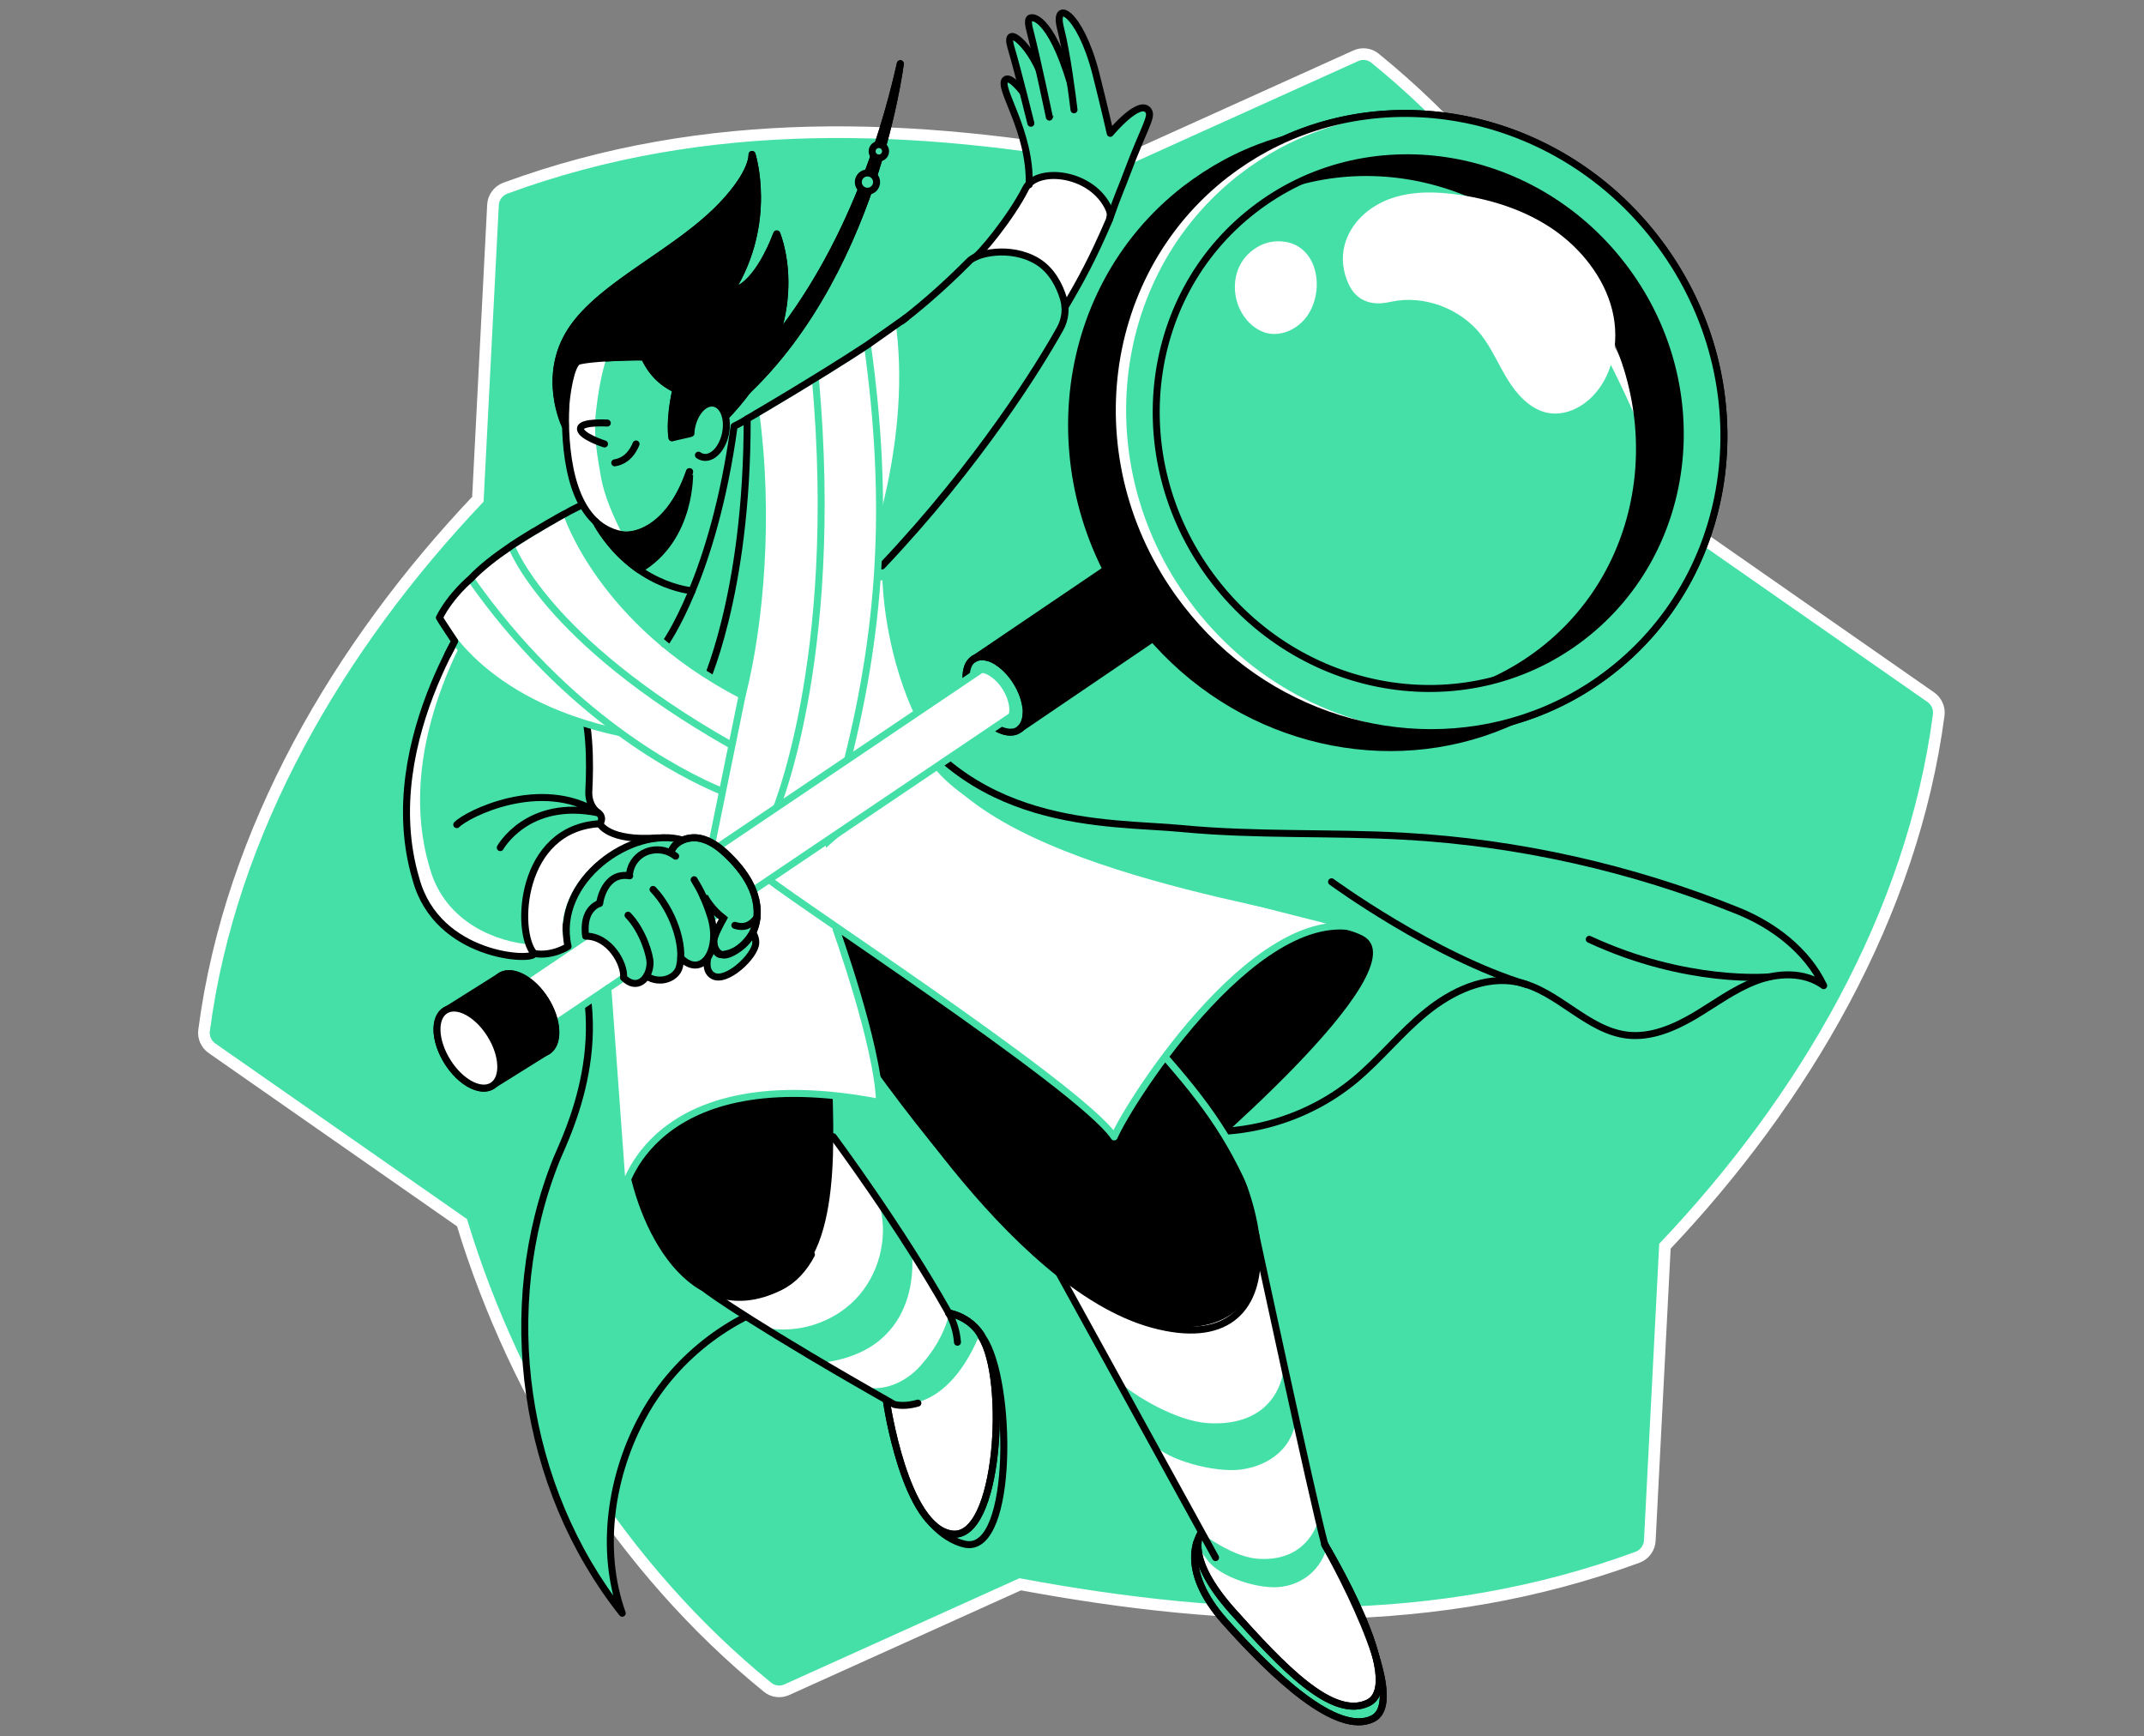
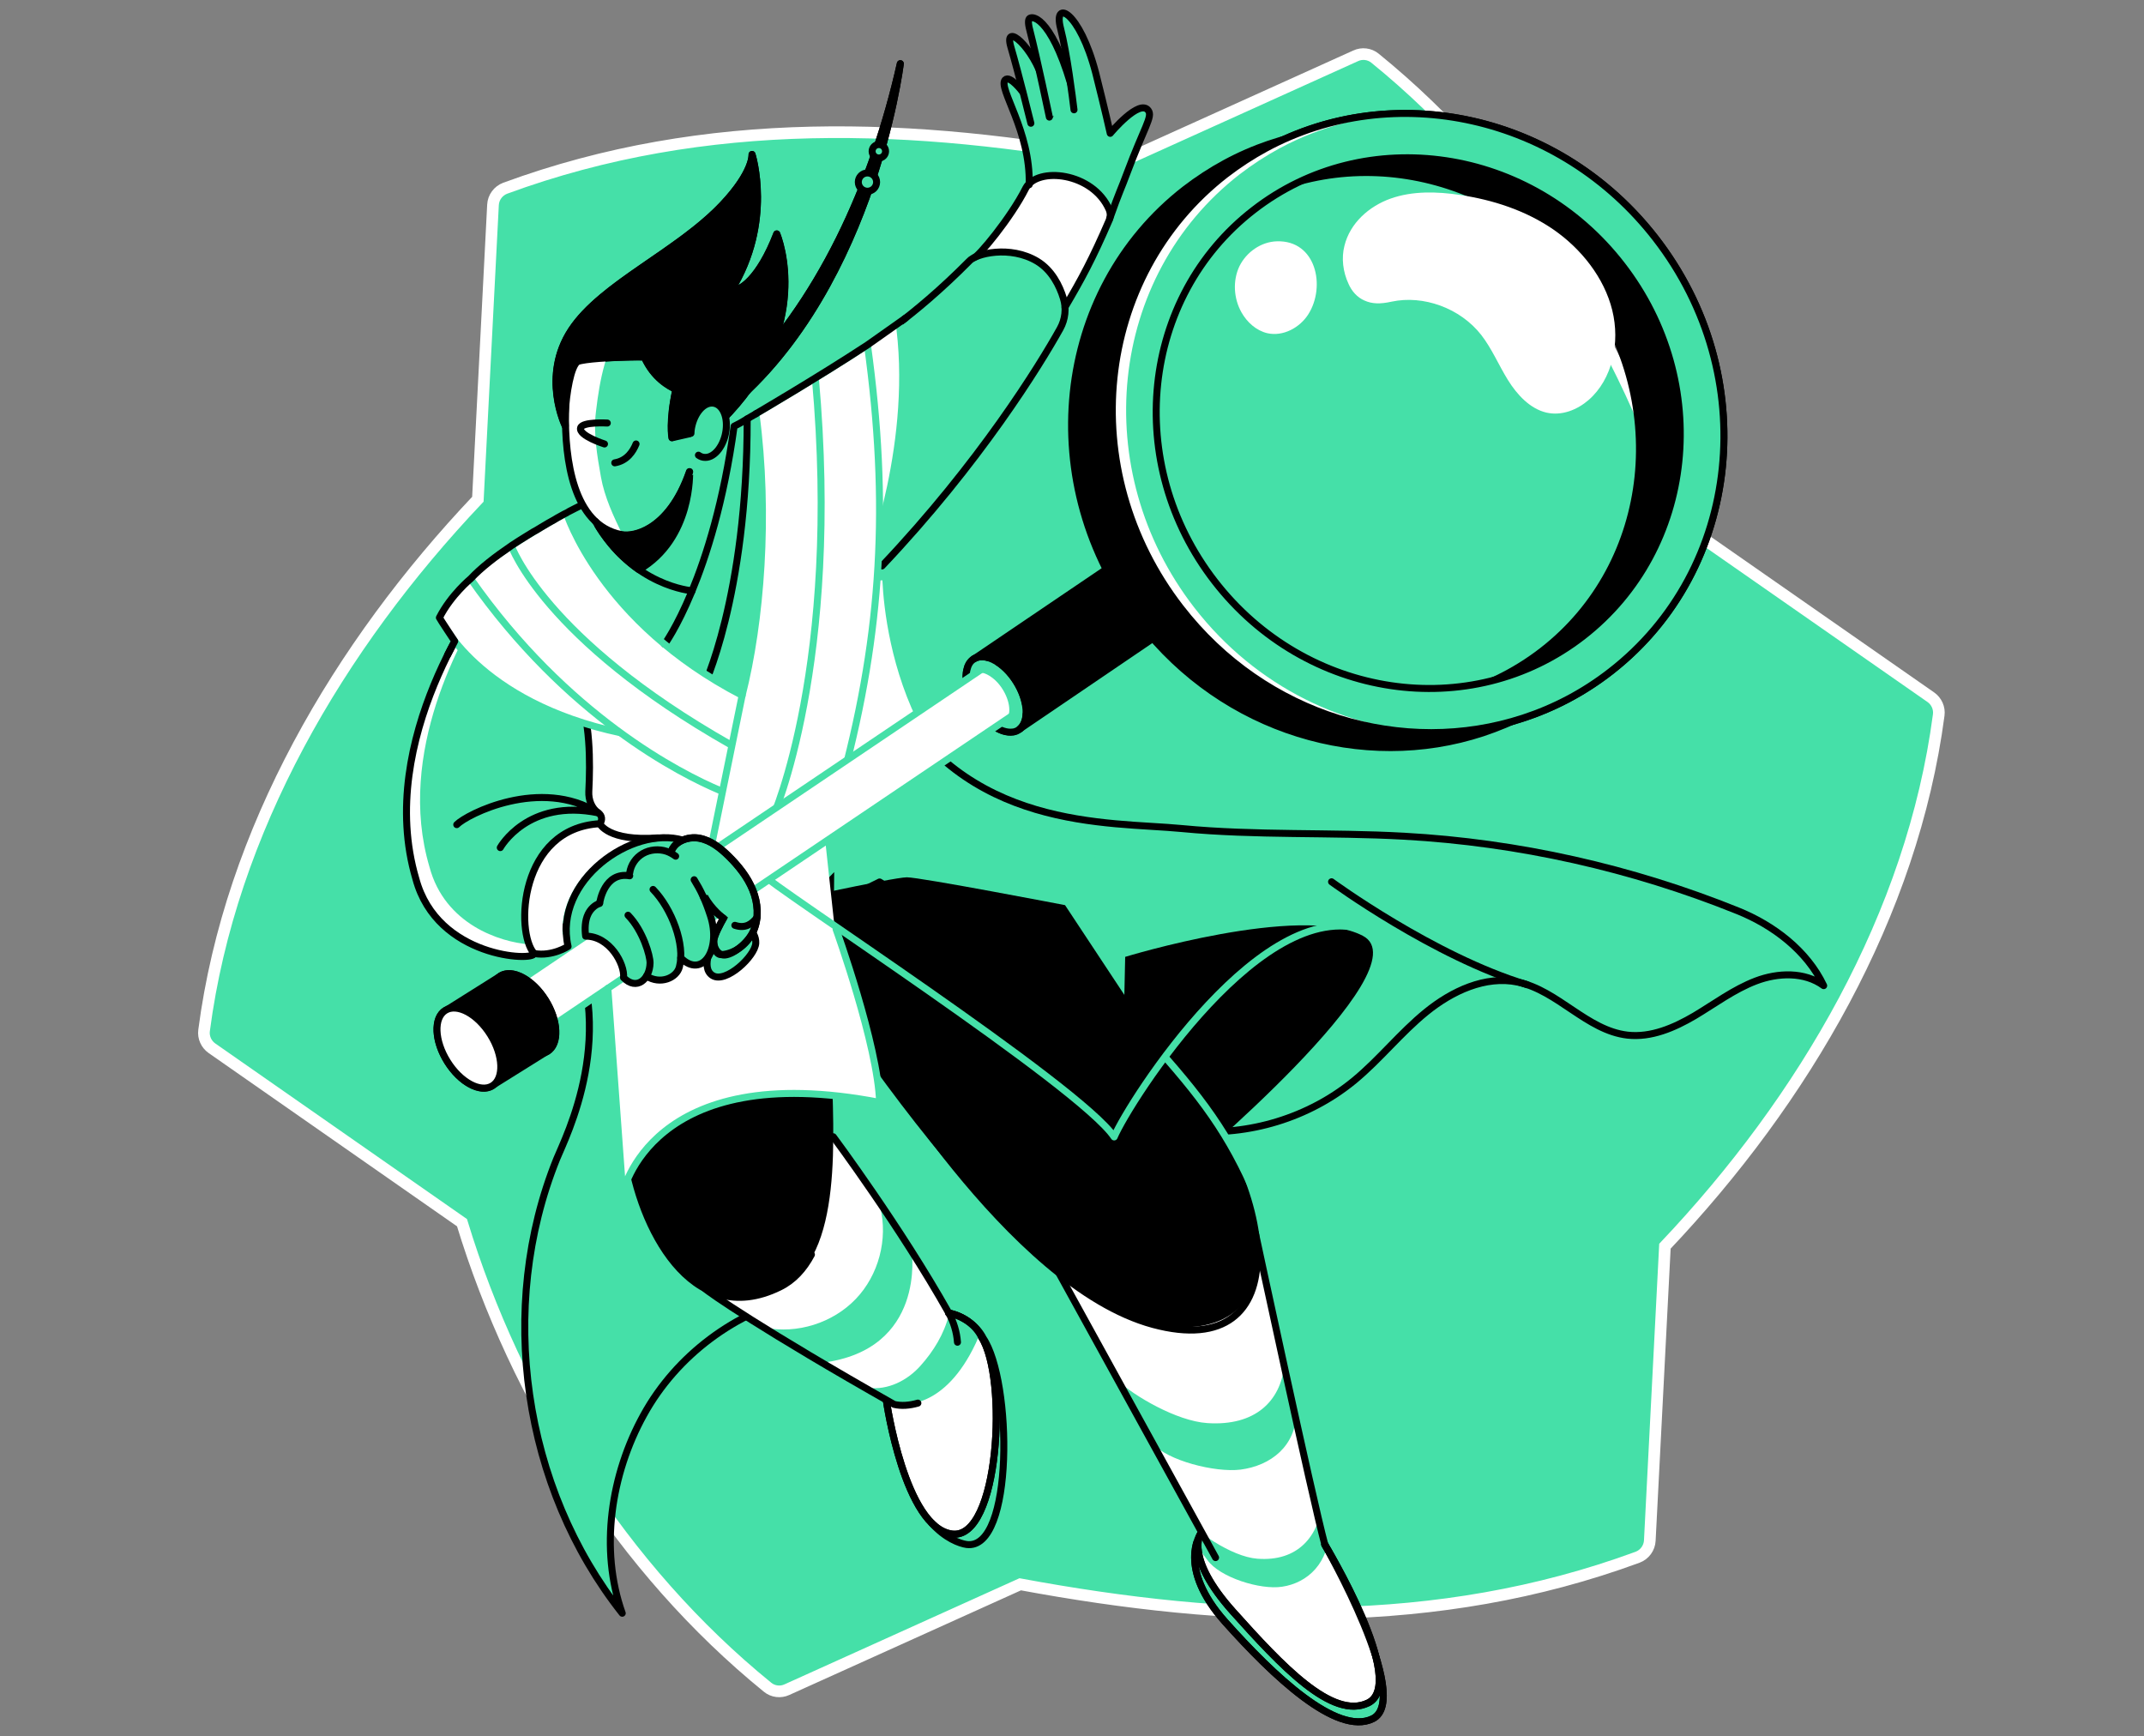
<svg xmlns="http://www.w3.org/2000/svg" width="368" height="298" viewBox="0 0 368 298" fill="none">
  <rect x="0" y="0" width="368" height="298" fill="#808080" stroke="none" />
  <g clip-path="url(#clip0_10010_158)">
    <path d="M288.464 89.721C279.199 59.3 260.895 30.193 236.02 9.998C235.09 9.228 233.776 9.068 232.686 9.581L192.68 27.661C156.937 21.025 121.195 19.614 86.702 32.309C85.516 32.758 84.683 33.88 84.619 35.162C84.106 44.939 82.022 85.682 82.022 85.682C58.172 110.846 39.516 142.518 35.028 176.85C34.867 178.036 35.412 179.222 36.374 179.895L79.297 209.836C88.561 240.257 106.866 269.364 131.741 289.559C132.671 290.328 133.985 290.489 135.075 289.976L175.113 271.896C210.856 278.532 246.598 279.942 281.091 267.248C282.277 266.799 283.11 265.677 283.174 264.395L285.771 213.875C309.621 188.711 328.245 157.039 332.765 122.707C332.925 121.521 332.38 120.335 331.419 119.662L288.464 89.721Z" fill="#45E0A8" stroke="white" stroke-width="2" stroke-miterlimit="10" />
    <path d="M206.047 263.273C206.047 263.273 201.976 269.044 210.278 278.34C218.581 287.636 229.448 297.958 235.603 294.977C242.559 291.579 227.396 265.101 227.396 265.101" fill="#45E0A8" />
    <path d="M206.047 263.273C206.047 263.273 201.976 269.044 210.278 278.34C218.581 287.636 229.448 297.958 235.603 294.977C242.559 291.579 227.396 265.101 227.396 265.101" stroke="black" stroke-width="1.2" stroke-miterlimit="10" stroke-linecap="round" stroke-linejoin="round" />
    <path d="M259.966 121.905C258.78 121.649 257.594 121.457 256.376 121.392C254.997 121.296 253.619 121.36 252.272 121.136C250.766 120.912 249.099 120.495 247.753 119.629C231.212 123.284 212.94 117.065 201.463 102.255C185.82 82.059 188.801 53.53 208.131 38.559C208.516 38.271 208.901 37.982 209.285 37.694C209.285 37.662 209.317 37.63 209.317 37.598C210.279 34.969 212.363 32.853 214.446 31.09C217.107 28.846 219.896 26.795 222.717 24.807C223.71 24.102 224.736 23.397 225.762 22.724C220.409 23.621 215.184 25.352 210.279 28.013C207.907 29.295 205.599 30.802 203.387 32.501C180.851 50.003 177.389 83.278 195.629 106.839C210.119 125.592 234 132.516 254.484 125.784C257.081 124.919 259.645 123.861 262.114 122.546C261.408 122.258 260.671 122.066 259.966 121.905Z" fill="black" stroke="black" stroke-width="1.2" stroke-miterlimit="10" stroke-linecap="round" stroke-linejoin="round" />
    <path d="M277.212 43.464C264.87 27.5 245.765 20.096 227.717 22.404C223.261 25.353 218.838 28.43 214.798 31.924C213.196 33.303 211.593 34.873 210.599 36.797C229.769 23.974 256.407 28.654 271.378 48.016C287.021 68.212 284.04 96.742 264.71 111.712C259.901 115.43 254.548 117.995 248.97 119.373C250.926 120.335 253.33 120.463 255.446 120.495C257.882 120.527 260.35 120.976 262.658 121.81C262.819 121.874 262.947 121.938 263.107 121.97C265.287 120.752 267.403 119.373 269.422 117.803C291.958 100.3 295.452 67.026 277.212 43.464Z" fill="black" stroke="black" stroke-width="1.2" stroke-miterlimit="10" stroke-linecap="round" stroke-linejoin="round" />
    <path d="M234.866 292.252C228.711 295.233 219.992 285.873 211.657 276.576C203.547 267.536 205.951 263.465 206.047 263.273L206.304 263.113L182.101 219.1C187.583 223.395 192.936 226.376 197.873 227.274C192.391 225.799 186.942 222.562 181.717 218.426L215.44 211.566C215.857 214.419 215.857 217.016 215.408 219.292C215.857 217.593 215.985 215.702 215.889 213.65C217.812 222.626 225.441 257.92 227.365 265.1C227.365 265.1 227.397 265.164 227.461 265.26C228.262 266.671 233.616 276.32 236.116 284.302C237.11 288.084 237.046 291.194 234.866 292.252Z" fill="white" />
    <path d="M222.492 242.308C222.492 248.175 218.1 251.541 212.939 252.214C208.548 252.759 200.309 250.643 197.841 247.726C196.366 245.995 192.199 239.327 191.975 237.051C194.635 239.52 201.912 243.879 207.233 244.232C215.472 244.777 219.767 240.449 220.44 234.391C221.562 236.09 221.787 239.744 222.492 242.308Z" fill="#45E0A8" />
    <path d="M228.198 262.216C228.198 268.21 224.447 271.672 220.056 272.314C216.305 272.891 209.349 270.711 207.233 267.729C205.983 265.966 203.002 262.504 202.81 260.164C205.086 262.665 211.272 267.152 215.792 267.505C222.781 268.05 226.467 263.658 227.044 257.439C227.942 259.203 227.589 259.587 228.198 262.216Z" fill="#45E0A8" />
    <path d="M204.284 194.064C214.318 194.994 224.672 191.821 232.429 185.441C236.821 181.819 240.379 177.267 244.803 173.677C249.227 170.086 254.933 167.394 260.511 168.548C267.403 169.99 272.371 176.85 279.36 177.652C283.399 178.101 287.342 176.402 290.836 174.35C294.33 172.266 297.6 169.798 301.382 168.355C305.165 166.913 309.749 166.753 313.019 169.157C310.166 163.162 304.395 158.771 298.241 156.302C280.033 148.961 260.607 144.602 241.02 143.512C228.326 142.807 215.536 143.416 202.874 142.198C190.212 140.98 169.375 140.274 154.597 116.553" fill="#45E0A8" />
    <path d="M204.284 194.064C214.318 194.994 224.672 191.82 232.429 185.441C236.821 181.819 240.379 177.267 244.803 173.677C249.227 170.086 254.933 167.394 260.511 168.548C267.403 169.99 272.371 176.85 279.36 177.652C283.399 178.1 287.342 176.401 290.836 174.35C294.33 172.266 297.6 169.798 301.382 168.355C305.165 166.913 309.749 166.753 313.019 169.157C310.166 163.162 304.395 158.771 298.241 156.302C280.033 148.961 260.607 144.602 241.02 143.512C228.326 142.807 215.536 143.416 202.874 142.198C190.211 140.979 165.528 142.678 152.289 118.188" stroke="black" stroke-width="1.2" stroke-miterlimit="10" stroke-linecap="round" stroke-linejoin="round" />
    <path d="M200.309 181.819C220.119 204.515 223.037 231.859 197.905 227.275C171.009 222.402 131.548 155.341 131.548 155.341C131.548 155.341 153.282 150.564 155.655 150.564C157.995 150.564 182.806 155.341 182.806 155.341L200.309 181.819Z" fill="black" />
    <path d="M202.457 201.437C202.457 201.437 244.675 166.175 233.904 160.597C223.165 155.019 193.128 164.219 193.128 164.219C193.128 164.219 192.584 191.05 192.455 191.243C192.327 191.467 202.457 201.437 202.457 201.437Z" fill="black" />
    <path d="M148.603 178.421C148.603 178.421 173.222 220.639 197.905 227.306C222.588 233.974 220.12 204.514 200.309 181.851L150.975 151.365L129.722 161.88L148.603 178.421Z" stroke="black" stroke-width="1.2" stroke-miterlimit="10" stroke-linecap="round" stroke-linejoin="round" />
    <path d="M137.639 222.466C126.259 224.999 116.13 232.596 110.488 242.822C104.878 253.016 102.891 265.902 106.801 276.865C89.716 255.324 85.26 224.422 95.55 198.905C97.088 195.122 98.916 191.436 99.877 187.461C100.839 183.486 100.871 179.126 98.916 175.536L114.399 159.348" fill="#45E0A8" />
    <path d="M96.864 159.026C106.545 176.85 97.088 195.122 95.55 198.904C85.26 224.421 89.716 255.291 106.801 276.865C102.891 265.902 104.846 253.015 110.488 242.821C116.098 232.627 126.259 225.03 137.639 222.465" stroke="black" stroke-width="1.2" stroke-miterlimit="10" stroke-linecap="round" stroke-linejoin="round" />
    <path d="M152.161 240.513C152.161 240.513 155.303 262.247 163.413 263.273C171.523 264.299 172.998 236.442 168.478 229.486C167.612 227.595 165.496 225.863 162.804 225.351" fill="white" />
    <path d="M152.161 240.513C152.161 240.513 155.303 262.247 163.413 263.273C171.523 264.299 172.998 236.442 168.478 229.486C167.612 227.595 165.496 225.863 162.804 225.351" stroke="black" stroke-width="1.2" stroke-miterlimit="10" stroke-linecap="round" stroke-linejoin="round" />
    <path d="M121.002 221.151C121.643 221.793 130.939 228.268 153.475 241.026C154.693 241.315 156.103 241.219 157.546 240.802C164.085 238.814 166.137 231.217 162.803 225.255C154.565 210.605 143.025 195.09 143.025 195.09" fill="white" />
    <path d="M152.738 240.802C156.264 241.636 163.413 240.866 168.413 228.396C167.003 227.05 164.791 225.96 162.868 225.64C162.066 228.909 160.239 231.891 157.995 234.391C155.751 236.923 152.385 238.622 149.02 238.174C150.398 238.879 151.231 240.45 152.738 240.802Z" fill="#45E0A8" />
    <path d="M131.26 227.852C136.838 228.974 142.928 227.05 146.871 222.947C150.814 218.844 152.449 212.657 151.07 207.144L156.488 214.773C156.488 214.773 158.988 231.666 141.101 233.878L131.26 227.852Z" fill="#45E0A8" />
    <path d="M108.34 201.18C112.347 211.598 118.117 227.37 133.825 220.927C145.141 216.279 142.833 193.198 142.833 183.581L143.185 149.666L109.687 183.998L108.34 201.18Z" fill="black" />
    <path d="M139.274 215.317C137.96 217.786 136.197 219.741 133.825 220.895C118.566 228.396 109.719 210.22 108.052 197.687" stroke="black" stroke-width="1.2" stroke-miterlimit="10" stroke-linecap="round" stroke-linejoin="round" />
    <path d="M104.333 169.605L106.897 204.802C106.897 204.802 111.514 181.562 150.975 189.191C150.686 179.414 143.153 158.225 143.153 158.225L140.717 135.689L104.333 169.605Z" fill="white" />
    <path d="M190.468 37.534C192.135 32.822 192.487 32.309 193.417 29.776C196.398 21.794 197.841 20.031 197.103 18.973C195.597 16.826 190.564 22.884 190.564 22.884C190.564 22.884 189.666 18.877 188.063 12.53C185.307 1.951 180.755 -0.196 182.037 4.901C183.159 9.228 184.088 16.761 184.345 18.877L185.018 19.005C181.684 4.869 177.902 2.528 176.748 3.17C176.459 3.33 176.427 3.971 176.748 5.157C178.062 10.158 179.633 20.256 179.633 20.256L179.985 19.486C179.985 19.486 181.107 20.544 179.152 14.165C177.293 8.106 172.196 3.586 173.51 8.074C174.824 12.562 176.94 21.153 176.94 21.153L175.497 15.736C175.497 15.736 173.318 12.819 172.516 13.716C171.266 15.159 176.94 22.5 176.651 31.7L190.468 37.534Z" fill="#45E0A8" />
    <path d="M124.785 125.624C123.695 123.989 122.701 122.258 121.419 120.784C116.322 114.885 108.564 112.802 102.025 108.923L89.17 122.547C89.106 123.893 86.51 146.909 86.51 146.909L121.675 147.839L130.587 145.499C130.587 145.499 131.42 144.858 132.863 143.768C130.843 138.126 128.022 132.741 125.009 127.644C124.015 127.419 123.951 126.009 124.785 125.624Z" fill="white" />
    <path d="M96.864 162.424C96.864 162.424 93.947 163.867 91.062 163.642C87.76 159.924 88.562 142.133 102.314 141.363C104.205 142.71 107.411 144.152 112.219 143.832C103.756 144.537 94.716 153 96.864 162.424Z" fill="white" />
    <path d="M82.919 102.224C82.919 102.224 64.295 126.843 71.379 150.821C75.034 164.445 91.767 165.022 91.671 163.643C88.401 159.925 89.17 142.134 102.954 141.364C103.435 140.755 103.339 139.954 102.73 139.537C101.544 138.736 100.999 137.261 101.063 135.851C101.576 125.625 101.288 108.443 82.919 102.224Z" fill="#45E0A8" />
    <path d="M91.671 163.611C91.767 165.022 75.034 164.445 71.38 150.821C64.263 126.843 82.92 102.224 82.92 102.224C83.176 102.32 83.401 102.384 83.657 102.48C79.33 109.116 67.886 129.151 73.72 148.801C76.348 158.642 85.805 161.688 90.838 162.072C91.03 162.714 91.319 163.259 91.671 163.611Z" fill="white" />
    <path d="M82.919 102.224C82.919 102.224 64.295 126.843 71.379 150.821C75.034 164.445 91.767 165.022 91.671 163.643C88.401 159.925 89.17 142.134 102.954 141.364C103.435 140.755 103.339 139.954 102.73 139.537C101.544 138.736 100.999 137.261 101.063 135.851C101.576 125.625 101.288 108.443 82.919 102.224Z" stroke="black" stroke-width="1.2" stroke-miterlimit="10" stroke-linecap="round" stroke-linejoin="round" />
    <path d="M167.227 44.201C167.9 44.073 173.446 37.502 176.075 32.276C178.062 28.558 187.583 29.552 190.372 35.963C190.628 36.572 190.628 37.245 190.372 37.822C187.487 44.49 185.659 47.856 182.806 52.696L167.227 44.201Z" fill="white" />
    <path d="M149.916 99.659C143.12 99.851 136.325 99.595 129.529 99.883C123.117 100.172 116.674 100.749 110.263 100.14L103.499 107.288C104.749 107.993 106.031 108.667 107.314 109.308C111.192 111.231 115.232 112.93 118.758 115.495C120.553 116.809 122.22 118.316 123.566 120.047C124.977 121.874 126.099 123.925 127.509 125.753C127.83 126.137 127.637 126.907 127.221 127.163C128.759 129.792 130.234 132.484 131.58 135.241C132.702 137.581 133.76 139.953 134.658 142.39C139.755 138.575 149.019 131.747 158.315 125.368C152.833 115.078 151.679 104.339 151.455 99.595C150.942 99.627 150.429 99.659 149.916 99.659Z" fill="white" />
-     <path d="M133.825 152.551C135.556 154.795 185.436 186.403 191.238 195.09C193.834 188.999 217.203 152.295 235.187 159.924C223.903 156.206 170.978 149.795 159.63 129.695L133.825 152.551Z" fill="white" />
    <path d="M130.555 149.795C132.286 152.039 185.435 186.403 191.237 195.122C193.834 189.031 217.203 152.327 235.186 159.956C223.903 156.238 169.279 145.884 159.63 129.728" stroke="#45E0A8" stroke-width="1.2" stroke-miterlimit="10" stroke-linecap="round" stroke-linejoin="round" />
    <path d="M182.518 51.222C181.877 49.106 180.563 46.413 178.03 44.875C173.382 42.086 167.484 43.528 166.33 44.875C156.553 54.748 148.923 59.236 148.923 59.236L112.155 98.152C114.976 98.312 117.797 98.28 120.618 98.184C123.951 98.056 127.253 97.831 130.555 97.703C133.953 97.575 137.351 97.639 140.717 97.639C144.051 97.639 147.384 97.607 150.718 97.511C150.911 97.511 151.135 97.511 151.327 97.479C151.327 97.254 151.327 97.126 151.327 97.126C168.093 79.431 178.415 62.666 181.909 56.383C182.839 54.812 183.031 52.953 182.518 51.222Z" fill="#45E0A8" />
    <path d="M151.391 97.126C168.157 79.431 178.479 62.666 181.973 56.383C182.838 54.812 183.063 52.921 182.518 51.19C181.877 49.074 180.562 46.381 178.03 44.842C173.382 42.053 167.483 43.496 166.329 44.842C156.552 54.716 148.923 59.204 148.923 59.204" stroke="black" stroke-width="1.2" stroke-miterlimit="10" stroke-linecap="round" stroke-linejoin="round" />
    <path d="M97.569 63.564C97.569 63.564 94.684 83.214 102.57 89.818L105.391 105.301L131.933 101.23L124.689 73.309C124.689 73.309 119.624 60.871 119.143 61.256C118.662 61.64 107.25 56.8 107.25 56.8L97.762 61.063L97.569 63.564Z" fill="#45E0A8" />
    <path d="M97.056 73.084C97.056 73.084 92.857 64.59 98.082 56.64C103.307 48.69 116.322 43.304 124.08 35.066C129.369 29.456 129.08 26.507 129.08 26.507C129.08 26.507 132.767 38.111 125.49 49.812C126.933 50.1 130.331 47.888 133.312 40.131C134.658 43.625 138.537 58.691 122.381 73.597C119.688 74.27 118.566 74.399 118.566 74.399L115.328 75.136C115.328 75.136 114.783 72.379 116.002 66.833C114.848 66.288 112.219 64.91 110.584 61.288C107.603 61.192 100.486 61.512 99.14 62.089C97.762 63.019 96.864 69.911 97.056 73.084Z" fill="black" stroke="black" stroke-width="1.2" stroke-miterlimit="10" stroke-linecap="round" stroke-linejoin="round" />
    <path d="M125.554 66.609C140.781 52.28 149.949 31.315 154.533 10.928C154.533 10.928 149.532 51.992 122.541 71.898" fill="black" />
    <path d="M125.554 66.609C140.781 52.28 149.949 31.315 154.533 10.928C154.533 10.928 149.532 51.992 122.541 71.898" stroke="black" stroke-width="1.2" stroke-miterlimit="10" stroke-linecap="round" stroke-linejoin="round" />
    <path d="M99.942 86.516C99.942 86.516 83.785 94.658 79.49 100.941C78.817 101.935 78.272 103.185 78.464 104.371C78.784 106.487 80.003 106.839 80.003 106.839L99.942 86.516Z" fill="black" />
    <path d="M75.418 106.006C75.418 106.006 81.766 120.528 106.641 125.785C96.96 113.603 91.575 91.933 83.561 96.646C77.566 100.172 75.418 106.006 75.418 106.006Z" fill="white" stroke="#45E0A8" stroke-width="1.2" stroke-miterlimit="10" stroke-linecap="round" stroke-linejoin="round" />
    <path d="M124.544 74.45C125.068 71.901 124.2 69.569 122.605 69.24C121.01 68.912 119.291 70.712 118.766 73.261C118.242 75.811 119.11 78.143 120.705 78.472C122.301 78.8 124.019 77 124.544 74.45Z" fill="#45E0A8" />
    <path d="M114.078 110.558C114.078 110.558 122.444 99.146 126.003 73.149C127.541 72.411 128.311 71.802 129.785 71.001C132.093 88.439 130.587 106.808 127.413 119.342L114.078 110.558Z" fill="#45E0A8" />
    <path d="M120.649 118.155C120.649 118.155 128.279 102.576 128.247 71.898" stroke="black" stroke-width="1.2" stroke-miterlimit="10" stroke-linecap="round" stroke-linejoin="round" />
    <path d="M149.147 96.678C149.147 96.678 157.386 75.456 154.212 54.588C149.692 58.819 142.832 63.564 142.832 63.564L149.147 96.678Z" fill="white" stroke="#45E0A8" stroke-width="1.2" stroke-miterlimit="10" stroke-linecap="round" stroke-linejoin="round" />
    <path d="M127.381 119.341C130.555 106.807 132.062 88.439 129.754 71.001C129.754 71.001 140.492 64.718 148.891 59.204C152.674 86.484 151.295 108.571 144.724 133.318C142.993 142.197 122.445 141.108 122.445 141.108L127.381 119.341Z" fill="white" />
    <path d="M87.759 93.664C88.625 93.087 89.49 92.542 90.324 92.029C90.452 91.933 90.612 91.869 90.741 91.773C90.869 91.677 91.029 91.613 91.157 91.517C91.414 91.356 91.67 91.196 91.927 91.068C91.959 91.068 91.959 91.036 91.991 91.036C92.311 90.843 92.6 90.683 92.888 90.491C93.722 89.978 94.523 89.529 95.164 89.177C95.325 89.08 95.453 89.016 95.581 88.92C96.094 88.632 96.511 88.407 96.799 88.247C96.863 88.215 96.927 88.183 96.992 88.151C97.152 88.055 97.248 88.022 97.248 88.022C97.248 88.022 97.376 88.439 97.665 89.144C97.697 89.273 97.761 89.401 97.825 89.529C97.985 89.914 98.178 90.363 98.434 90.907C98.498 91.036 98.562 91.164 98.626 91.324C98.659 91.356 98.659 91.388 98.659 91.42C98.787 91.677 98.915 91.933 99.043 92.19C99.716 93.504 100.582 95.075 101.704 96.806C101.832 96.998 101.96 97.191 102.088 97.383C102.217 97.575 102.345 97.767 102.473 97.96C102.73 98.344 103.018 98.761 103.339 99.178C103.499 99.37 103.627 99.595 103.787 99.787C103.948 100.011 104.108 100.204 104.268 100.428C104.364 100.556 104.493 100.717 104.589 100.845L108.115 104.98C109.397 106.359 110.84 107.769 112.443 109.212C112.699 109.436 112.988 109.692 113.244 109.917C113.533 110.141 113.789 110.398 114.077 110.622L114.142 110.654C117.796 113.699 122.156 116.681 127.381 119.373L127.413 119.405L125.489 127.9L123.726 135.754C119.463 133.959 110.295 129.439 100.005 120.624C94.459 115.847 88.561 109.821 82.919 102.287C82.214 101.358 81.508 100.364 80.803 99.37C82.534 97.511 85.035 95.588 87.631 93.825C87.695 93.728 87.727 93.696 87.759 93.664Z" fill="white" />
    <path d="M139.947 64.878C144.371 113.988 132.67 140.21 132.67 140.21" stroke="#45E0A8" stroke-width="1.2" stroke-miterlimit="10" stroke-linecap="round" stroke-linejoin="round" />
    <path d="M127.382 119.341C130.555 106.807 132.062 88.439 129.754 71.001C129.754 71.001 140.492 64.718 148.891 59.204C152.674 86.484 151.295 108.571 144.724 133.318C142.993 142.197 120.618 152.487 120.618 152.487L127.382 119.341Z" stroke="#45E0A8" stroke-width="1.2" stroke-miterlimit="10" stroke-linecap="round" stroke-linejoin="round" />
    <path d="M117.732 144.345C108.436 141.203 94.941 151.141 97.473 162.425C97.473 162.425 95.614 164.059 92.472 163.482L117.732 144.345Z" fill="white" />
    <path d="M176.107 122.963C175.979 123.957 175.594 124.662 175.049 125.111H175.017C174.953 125.143 174.921 125.175 174.857 125.207C174.793 125.239 174.761 125.271 174.696 125.303L174.632 125.335C174.472 125.432 174.312 125.496 174.151 125.528C174.087 125.56 174.023 125.56 173.927 125.592C173.895 125.592 173.895 125.592 173.863 125.592C172.837 125.752 171.587 125.4 170.273 124.438C167.452 122.354 165.464 118.283 165.849 115.398C165.849 115.366 165.849 115.302 165.881 115.27C165.881 115.206 165.913 115.11 165.913 115.045C165.945 114.917 165.977 114.821 166.009 114.693C166.041 114.597 166.073 114.468 166.105 114.372C166.298 113.859 166.618 113.475 166.971 113.186L167.035 113.122C167.067 113.09 167.099 113.09 167.131 113.058L167.259 112.994C168.349 112.385 169.984 112.641 171.651 113.891C174.504 116.007 176.492 120.046 176.107 122.963Z" fill="black" stroke="black" stroke-width="1.2" stroke-miterlimit="10" stroke-linecap="round" stroke-linejoin="round" />
    <path d="M176.107 122.963C175.979 123.957 175.594 124.662 175.049 125.111C174.985 125.143 174.953 125.207 174.889 125.239C174.825 125.271 174.793 125.304 174.729 125.336C174.697 125.336 174.697 125.368 174.665 125.368C174.504 125.464 174.344 125.528 174.184 125.56C174.12 125.592 174.055 125.592 173.959 125.624C173.927 125.624 173.927 125.624 173.895 125.624C172.869 125.784 171.619 125.4 170.305 124.438C167.484 122.354 165.496 118.315 165.881 115.398C165.881 115.366 165.881 115.302 165.913 115.27C165.913 115.206 165.945 115.11 165.945 115.046C165.977 114.917 166.009 114.821 166.041 114.693C166.073 114.597 166.106 114.469 166.138 114.372C166.362 113.795 166.683 113.379 167.131 113.122L167.163 113.09L167.292 113.026C168.382 112.417 170.016 112.673 171.683 113.924C174.504 116.007 176.492 120.046 176.107 122.963Z" fill="#45E0A8" stroke="black" stroke-width="1.2" stroke-miterlimit="10" stroke-linecap="round" stroke-linejoin="round" />
    <path d="M173.222 122.195C173.158 122.836 172.933 123.317 172.581 123.605L172.356 123.765C172.356 123.765 172.356 123.765 172.324 123.765L83.016 183.999L77.566 176.177L167.259 115.687C167.292 115.655 167.292 115.655 167.324 115.655C168.029 115.206 169.087 115.399 170.241 116.264C172.1 117.611 173.414 120.303 173.222 122.195Z" fill="white" />
    <path d="M197.904 106.519L83.015 183.998" stroke="#45E0A8" stroke-width="1.2" stroke-miterlimit="10" stroke-linecap="round" stroke-linejoin="round" />
    <path d="M192.456 98.697L77.566 176.145" stroke="#45E0A8" stroke-width="1.2" stroke-miterlimit="10" stroke-linecap="round" stroke-linejoin="round" />
    <path d="M200.79 106.198C200.661 107.288 200.212 108.025 199.539 108.474H199.507L175.016 125.111C175.561 124.663 175.946 123.925 176.074 122.964C176.459 120.047 174.471 116.007 171.65 113.924C169.951 112.674 168.349 112.417 167.259 113.026L191.397 96.678C192.455 95.588 194.346 95.652 196.366 97.126C199.187 99.21 201.174 103.281 200.79 106.198Z" fill="black" stroke="black" stroke-width="1.2" stroke-miterlimit="10" stroke-linecap="round" stroke-linejoin="round" />
    <path d="M275.651 115.877C298.523 98.838 302.634 65.656 284.833 41.763C267.033 17.869 234.063 12.312 211.191 29.351C188.32 46.39 184.209 79.572 202.009 103.465C219.809 127.358 252.78 132.915 275.651 115.877Z" stroke="black" stroke-width="1.2" stroke-miterlimit="10" stroke-linecap="round" stroke-linejoin="round" />
    <path d="M77.566 176.145L83.016 183.998" stroke="black" stroke-width="1.2" stroke-miterlimit="10" stroke-linecap="round" stroke-linejoin="round" />
    <path d="M83.009 183.922C84.286 183.125 84.188 180.665 82.792 178.427C81.395 176.189 79.228 175.021 77.951 175.818C76.674 176.615 76.772 179.075 78.169 181.313C79.566 183.55 81.733 184.718 83.009 183.922Z" stroke="black" stroke-width="1.2" stroke-miterlimit="10" stroke-linecap="round" stroke-linejoin="round" />
    <path d="M152.161 240.513C152.161 240.513 155.303 262.247 163.413 263.273C171.523 264.299 172.998 236.442 168.478 229.486C167.612 227.595 165.496 225.863 162.804 225.351" stroke="black" stroke-width="1.2" stroke-miterlimit="10" stroke-linecap="round" stroke-linejoin="round" />
    <path d="M159.918 261.382C162.226 264.01 164.759 264.908 165.913 265.068C174.087 266.126 173.703 236.955 168.766 229.678C167.772 227.691 165.56 225.895 162.836 225.318" stroke="black" stroke-width="1.2" stroke-miterlimit="10" stroke-linecap="round" stroke-linejoin="round" />
    <path d="M227.397 265.1C225.185 256.894 215.472 211.599 215.472 211.599" stroke="black" stroke-width="1.2" stroke-miterlimit="10" stroke-linecap="round" stroke-linejoin="round" />
    <path d="M181.749 218.459L208.644 267.313" stroke="black" stroke-width="1.2" stroke-miterlimit="10" stroke-linecap="round" stroke-linejoin="round" />
    <path d="M206.047 263.273C206.047 263.273 201.976 269.044 210.278 278.34C218.581 287.636 229.448 297.958 235.603 294.977C242.559 291.579 227.396 265.101 227.396 265.101" stroke="black" stroke-width="1.2" stroke-miterlimit="10" stroke-linecap="round" stroke-linejoin="round" />
    <path d="M206.047 263.273C206.047 263.273 203.322 267.313 211.625 276.577C219.927 285.841 228.679 295.233 234.833 292.252C241.79 288.854 227.396 265.101 227.396 265.101" stroke="black" stroke-width="1.2" stroke-miterlimit="10" stroke-linecap="round" stroke-linejoin="round" />
    <path d="M118.79 101.389C118.502 102.127 118.213 102.8 117.925 103.409C115.841 108.089 114.206 110.397 114.078 110.525C111.802 108.634 109.846 106.743 108.115 104.884C106.801 103.473 105.615 102.095 104.589 100.748C99.011 93.568 97.248 87.926 97.248 87.926C97.248 87.926 92.344 90.619 87.76 93.632C93.562 89.689 99.941 86.483 99.941 86.483C100.23 87.028 100.55 87.541 100.903 87.99C100.999 88.118 101.095 88.214 101.191 88.343C101.512 88.727 101.832 89.08 102.185 89.4L102.217 89.433C102.377 89.689 102.506 89.945 102.666 90.202C108.949 100.556 118.534 101.357 118.79 101.389Z" fill="#45E0A8" />
    <path d="M115.136 146.333L115.232 146.493C115.2 146.461 115.136 146.461 115.104 146.429C115.072 146.397 115.008 146.397 114.976 146.365C114.783 146.269 114.591 146.204 114.399 146.14C113.052 145.659 111.514 145.82 110.295 146.525C109.847 146.781 109.43 147.134 109.109 147.519C108.532 148.16 108.18 148.993 108.051 149.827L108.404 150.436C108.276 150.404 108.148 150.372 108.051 150.372C108.019 150.372 107.955 150.372 107.923 150.34C107.859 150.34 107.795 150.308 107.731 150.308C107.667 150.308 107.571 150.308 107.507 150.276C107.442 150.276 107.378 150.276 107.346 150.276C107.282 150.276 107.186 150.276 107.122 150.276C107.058 150.276 107.026 150.276 106.962 150.276C106.897 150.276 106.801 150.276 106.737 150.308C106.705 150.308 106.641 150.308 106.609 150.34C106.513 150.34 106.449 150.372 106.385 150.372C106.353 150.372 106.32 150.372 106.288 150.404C106.192 150.436 106.064 150.468 105.968 150.5C105.936 150.5 105.936 150.5 105.904 150.532C105.808 150.564 105.743 150.596 105.679 150.628C105.647 150.66 105.615 150.66 105.583 150.692C105.519 150.724 105.455 150.756 105.423 150.788C105.391 150.821 105.359 150.82 105.327 150.853C105.263 150.885 105.231 150.917 105.166 150.949C105.134 150.981 105.102 151.013 105.07 151.013C105.038 151.045 104.974 151.077 104.942 151.109C104.91 151.141 104.878 151.173 104.846 151.205C104.814 151.237 104.75 151.269 104.718 151.333C104.686 151.365 104.654 151.398 104.621 151.43C104.589 151.462 104.557 151.526 104.493 151.558C104.461 151.59 104.429 151.622 104.397 151.654C104.365 151.686 104.333 151.75 104.301 151.782C104.269 151.814 104.237 151.846 104.237 151.878C104.205 151.91 104.173 151.975 104.141 152.007C104.109 152.039 104.109 152.071 104.077 152.103C104.044 152.135 104.012 152.199 103.98 152.231C103.948 152.263 103.948 152.295 103.916 152.327C103.884 152.391 103.852 152.423 103.82 152.487C103.788 152.519 103.788 152.552 103.756 152.584C103.724 152.648 103.692 152.68 103.66 152.744C103.66 152.776 103.628 152.776 103.628 152.808C103.596 152.904 103.564 152.968 103.532 153.032V153.064C103.5 153.129 103.467 153.193 103.435 153.257C103.435 153.289 103.403 153.321 103.403 153.321C103.371 153.385 103.371 153.417 103.339 153.481C103.339 153.513 103.307 153.545 103.307 153.577C103.307 153.609 103.275 153.673 103.275 153.706C103.275 153.738 103.243 153.77 103.243 153.802C103.243 153.834 103.211 153.866 103.211 153.93C103.211 153.962 103.179 153.994 103.179 154.026C103.179 154.058 103.147 154.09 103.147 154.122C103.147 154.154 103.147 154.186 103.115 154.218C103.115 154.251 103.083 154.283 103.083 154.315C103.083 154.347 103.083 154.347 103.051 154.379C103.051 154.411 103.019 154.443 103.019 154.475C103.019 154.507 103.019 154.507 102.987 154.539C102.987 154.571 102.987 154.603 102.955 154.603C102.955 154.635 102.955 154.635 102.955 154.667C102.955 154.699 102.955 154.699 102.955 154.731V154.763C102.955 154.795 102.955 154.795 102.955 154.828V154.86C102.955 154.892 102.955 154.892 102.955 154.892V154.924L103.051 155.084C103.019 155.084 102.987 155.116 102.955 155.116C102.955 155.116 102.923 155.116 102.923 155.148C102.858 155.18 102.762 155.212 102.698 155.244C102.666 155.244 102.666 155.244 102.634 155.276C102.538 155.308 102.474 155.372 102.378 155.437C102.345 155.437 102.345 155.469 102.313 155.469C102.249 155.501 102.185 155.565 102.121 155.629C102.089 155.629 102.089 155.661 102.057 155.661C101.961 155.725 101.897 155.789 101.833 155.853C101.801 155.853 101.801 155.885 101.801 155.885C101.736 155.949 101.672 156.014 101.64 156.078C101.608 156.11 101.608 156.11 101.576 156.142C101.512 156.238 101.448 156.302 101.384 156.398L101.352 156.43C101.288 156.494 101.256 156.591 101.191 156.655C101.159 156.687 101.159 156.687 101.159 156.719C101.095 156.815 101.063 156.879 101.031 156.975C100.486 158.065 100.454 159.54 100.614 160.726L97.184 163.034C97.024 162.97 96.864 162.906 96.704 162.842C97.249 162.649 97.569 162.489 97.569 162.489C97.345 161.527 97.249 160.598 97.249 159.668C97.249 159.412 97.249 159.123 97.281 158.867C97.281 158.738 97.313 158.642 97.313 158.514C97.313 158.386 97.345 158.258 97.345 158.129C97.409 157.713 97.473 157.296 97.569 156.879C97.601 156.751 97.633 156.623 97.665 156.494C97.697 156.366 97.729 156.238 97.761 156.11C97.793 155.982 97.826 155.853 97.89 155.725C97.954 155.533 98.018 155.34 98.082 155.148C98.114 155.052 98.146 154.924 98.21 154.828C98.242 154.699 98.306 154.603 98.338 154.475C98.435 154.218 98.563 153.962 98.691 153.706C98.723 153.609 98.787 153.513 98.819 153.417C98.98 153.096 99.172 152.744 99.364 152.423C99.428 152.327 99.46 152.263 99.525 152.167C100.23 151.077 101.063 150.051 101.961 149.122C102.057 149.025 102.153 148.929 102.249 148.865C102.345 148.769 102.442 148.705 102.538 148.609C102.634 148.512 102.73 148.448 102.826 148.352C102.923 148.256 103.019 148.192 103.115 148.096C103.307 147.935 103.5 147.775 103.724 147.615C103.82 147.551 103.916 147.455 104.012 147.39L104.044 147.358C104.237 147.23 104.429 147.07 104.621 146.942C105.038 146.653 105.487 146.365 105.936 146.108C106.16 145.98 106.385 145.852 106.577 145.756C106.705 145.692 106.801 145.627 106.93 145.563C107.058 145.499 107.154 145.467 107.282 145.403C107.378 145.339 107.507 145.307 107.635 145.243C107.859 145.147 108.084 145.05 108.34 144.954C108.468 144.922 108.564 144.858 108.693 144.826C108.821 144.794 108.917 144.73 109.045 144.698C109.173 144.666 109.27 144.602 109.398 144.57C109.59 144.505 109.815 144.441 110.007 144.377C110.295 144.281 110.616 144.217 110.904 144.153C111.001 144.121 111.097 144.121 111.161 144.089C111.321 144.057 111.514 144.025 111.674 143.993C111.866 143.96 112.058 143.928 112.251 143.896C112.379 143.896 112.475 143.864 112.603 143.864C112.7 143.864 112.828 143.832 112.924 143.832H112.956C112.988 143.832 112.988 143.832 113.02 143.832C114.495 143.704 115.937 143.832 117.316 144.217C116.226 144.602 115.392 145.339 115.136 146.333Z" fill="#45E0A8" />
    <path d="M117.22 144.185C108.533 141.621 94.941 151.141 97.505 162.425C97.505 162.425 94.813 164.188 91.703 163.643" stroke="black" stroke-width="1.2" stroke-miterlimit="10" stroke-linecap="round" stroke-linejoin="round" />
    <path d="M90.677 168.387C88.85 167.04 87.087 166.784 85.901 167.489L85.869 167.521C85.869 167.521 85.837 167.521 85.837 167.553L76.765 173.259C76.573 173.355 76.38 173.484 76.188 173.612L76.156 173.644C75.579 174.125 75.194 174.862 75.066 175.888C74.649 178.965 76.765 183.261 79.746 185.473C81.541 186.787 83.24 187.075 84.394 186.402L84.491 186.338C84.523 186.306 84.555 186.306 84.555 186.274L93.691 180.568C94.556 180.151 95.165 179.286 95.326 177.972C95.774 174.894 93.691 170.599 90.677 168.387Z" fill="black" stroke="black" stroke-width="1.2" stroke-miterlimit="10" stroke-linecap="round" stroke-linejoin="round" />
    <path d="M109.686 97.767C109.654 97.735 109.622 97.703 109.59 97.703C109.366 97.543 109.142 97.382 108.885 97.19C108.789 97.094 108.661 97.03 108.564 96.934C108.308 96.741 108.084 96.549 107.827 96.325C107.378 95.94 106.93 95.523 106.481 95.106C105.455 94.081 104.429 92.863 103.468 91.484C103.371 91.324 103.243 91.164 103.147 91.003C103.019 90.811 102.891 90.587 102.762 90.394C102.73 90.362 102.698 90.298 102.666 90.266L102.602 89.849C103.724 90.779 105.07 91.484 106.673 91.805C109.27 92.286 115.072 90.49 118.374 80.97C118.342 80.938 118.887 92.382 109.686 97.767Z" fill="black" stroke="black" stroke-width="1.2" stroke-miterlimit="10" stroke-linecap="round" stroke-linejoin="round" />
    <path d="M103.147 81.868C102.506 78.213 101.833 74.463 102.282 70.712C102.987 64.686 103.949 60.39 106.93 54.908C107.282 54.299 107.635 53.69 108.052 53.113C106.898 51.959 105.231 51.19 103.468 50.901C101.32 52.697 99.461 54.588 98.114 56.607C92.889 64.525 97.089 73.052 97.089 73.052C97.056 72.443 97.056 71.706 97.089 70.904C96.992 78.694 98.339 90.074 106.673 91.741C106.737 91.741 106.802 91.741 106.866 91.773C105.327 88.695 103.756 85.298 103.147 81.868Z" fill="white" />
    <path d="M217.555 210.189C212.682 197.591 208.451 191.116 200.341 181.819" stroke="#45E0A8" stroke-width="1.2" stroke-miterlimit="10" stroke-linecap="round" stroke-linejoin="round" />
    <path d="M284.2 40.932C267.756 19.679 239.226 13.588 217.267 25.449C214.895 26.731 212.587 28.238 210.375 29.937C187.84 47.439 184.378 80.714 202.618 104.275C217.107 123.028 240.989 129.952 261.473 123.22C266.762 121.489 271.795 118.86 276.411 115.27C298.978 97.767 302.44 64.493 284.2 40.932ZM271.731 109.179C252.433 124.182 224.095 119.95 208.484 99.755C192.84 79.56 195.822 51.03 215.151 36.059C234.449 21.057 262.787 25.289 278.398 45.484C294.01 65.647 291.028 94.177 271.731 109.179Z" fill="#45E0A8" />
    <path d="M246.823 125.721C230.41 126.073 213.773 118.636 202.649 104.275C184.409 80.714 187.904 47.44 210.407 29.937C212.619 28.238 214.895 26.731 217.299 25.449C225.121 21.218 233.744 19.294 242.367 19.487C234.513 19.679 226.724 21.634 219.639 25.449C217.267 26.731 214.959 28.238 212.747 29.937C190.212 47.44 186.75 80.714 204.989 104.275C215.6 117.963 231.179 125.368 246.823 125.721Z" fill="white" />
    <path d="M284.2 40.932C267.756 19.679 239.226 13.588 217.267 25.449C214.895 26.731 212.587 28.238 210.375 29.937C187.84 47.439 184.378 80.714 202.618 104.275C217.107 123.028 240.989 129.952 261.473 123.22C266.762 121.489 271.795 118.86 276.411 115.27C298.978 97.767 302.44 64.493 284.2 40.932ZM271.731 109.179C252.433 124.182 224.095 119.95 208.484 99.755C192.84 79.56 195.822 51.03 215.151 36.059C234.449 21.057 262.787 25.289 278.398 45.484C294.01 65.647 291.028 94.177 271.731 109.179Z" stroke="black" stroke-width="1.2" stroke-miterlimit="10" stroke-linecap="round" stroke-linejoin="round" />
    <path d="M260.735 36.444C261.6 36.444 262.466 35.675 262.402 34.777C262.37 33.88 261.664 33.11 260.735 33.11C259.869 33.11 259.004 33.88 259.068 34.777C259.068 35.675 259.773 36.444 260.735 36.444Z" fill="black" />
-     <path d="M303.658 167.649C303.658 167.649 289.553 168.996 272.788 161.206" stroke="black" stroke-width="1.2" stroke-miterlimit="10" stroke-linecap="round" stroke-linejoin="round" />
    <path d="M228.551 151.333C228.551 151.333 246.053 164.155 262.114 168.996" stroke="black" stroke-width="1.2" stroke-miterlimit="10" stroke-linecap="round" stroke-linejoin="round" />
    <path d="M230.762 42.182C231.724 38.272 234.994 35.386 238.712 34.072C242.431 32.758 246.598 32.854 250.637 33.463C256.215 34.297 261.825 36.092 266.633 39.393C271.41 42.695 275.352 47.664 276.731 53.242C278.109 58.819 276.763 65.07 272.692 68.629C270.736 70.328 268.076 71.418 265.415 70.808C262.594 70.135 260.382 67.731 258.811 65.199C257.241 62.666 256.087 59.877 254.26 57.505C250.605 52.825 244.258 50.613 238.873 51.767C236.853 52.216 235.475 52.152 234.192 51.575C232.942 51.03 232.013 49.972 231.468 48.722C230.506 46.67 230.217 44.298 230.762 42.182Z" fill="white" />
    <path d="M219.191 41.413C216.466 41.477 213.901 43.272 212.715 45.74C211.561 48.209 211.754 51.254 213.1 53.626C214.062 55.325 215.632 56.736 217.524 57.184C220.216 57.793 223.101 56.255 224.576 53.914C227.589 49.138 225.89 41.22 219.191 41.413Z" fill="white" />
    <path d="M112.924 143.8C104.333 144.441 102.954 141.363 102.954 141.363" stroke="black" stroke-width="1.2" stroke-miterlimit="10" stroke-linecap="round" stroke-linejoin="round" />
    <path d="M104.237 72.603C104.237 72.603 99.942 72.347 99.653 73.437C99.301 74.783 103.756 76.194 103.756 76.194" stroke="black" stroke-width="1.2" stroke-miterlimit="10" stroke-linecap="round" stroke-linejoin="round" />
    <path d="M109.173 76.193C108.661 77.444 107.635 79.078 105.519 79.431" stroke="black" stroke-width="1.2" stroke-miterlimit="10" stroke-linecap="round" stroke-linejoin="round" />
    <path d="M118.342 80.938C116.547 86.131 114.014 89.016 111.642 90.49C109.686 91.709 107.827 91.965 106.641 91.741C98.307 90.106 96.96 78.694 97.056 70.904C97.088 66.705 97.569 63.531 97.569 63.531" stroke="black" stroke-width="1.2" stroke-miterlimit="10" stroke-linecap="round" stroke-linejoin="round" />
    <path d="M122.413 73.565C120.265 74.174 120.008 73.694 118.662 73.854L115.36 75.104C115.36 75.104 114.815 72.347 116.033 66.801C114.879 66.256 112.251 64.878 110.616 61.256C110.007 61.224 109.205 61.224 108.308 61.256C104.91 61.32 100.23 61.608 99.14 62.057C97.986 62.826 97.184 67.507 97.024 70.969C96.992 71.77 96.992 72.507 97.024 73.116C97.024 73.116 92.825 64.622 98.05 56.672C99.396 54.62 101.256 52.761 103.403 50.966C109.622 45.773 118.277 41.221 124.015 35.13C129.369 29.456 129.08 26.507 129.08 26.507C129.08 26.507 132.767 38.111 125.522 49.812C126.965 50.1 130.363 47.888 133.344 40.163C134.69 43.593 138.569 58.691 122.413 73.565Z" fill="black" stroke="black" stroke-width="1.2" stroke-miterlimit="10" stroke-linecap="round" stroke-linejoin="round" />
    <path d="M114.078 110.558C114.078 110.558 122.444 99.146 126.003 73.149C127.541 72.411 128.311 71.802 129.785 71.001" stroke="black" stroke-width="1.2" stroke-miterlimit="10" stroke-linecap="round" stroke-linejoin="round" />
    <path d="M129.754 71.001C129.754 71.001 140.493 64.718 148.891 59.204L155.431 54.588" stroke="black" stroke-width="1.2" stroke-miterlimit="10" stroke-linecap="round" stroke-linejoin="round" />
    <path d="M127.381 119.341C103.019 106.743 97.217 87.99 97.217 87.99C97.217 87.99 84.01 95.203 80.74 99.274C97.281 122.931 116.803 132.805 123.663 135.69" stroke="#45E0A8" stroke-width="1.2" stroke-miterlimit="10" stroke-linecap="round" stroke-linejoin="round" />
    <path d="M176.652 31.7C176.908 22.468 171.266 15.127 172.517 13.716C173.318 12.819 175.498 15.736 175.498 15.736" stroke="black" stroke-width="1.2" stroke-miterlimit="10" stroke-linecap="round" stroke-linejoin="round" />
    <path d="M176.94 21.154C176.94 21.154 174.824 12.562 173.51 8.075C172.196 3.587 177.421 8.075 179.152 14.165C180.755 19.775 180.306 19.679 180.306 19.679" stroke="black" stroke-width="1.2" stroke-miterlimit="10" stroke-linecap="round" stroke-linejoin="round" />
    <path d="M180.114 20.095C180.114 20.095 178.03 10.126 176.748 5.125C176.427 3.939 176.491 3.298 176.748 3.137C177.902 2.496 181.652 4.836 184.986 18.973" fill="#45E0A8" />
    <path d="M180.114 20.095C180.114 20.095 178.03 10.126 176.748 5.125C176.427 3.939 176.491 3.298 176.748 3.137C177.902 2.496 181.652 4.836 184.986 18.973" stroke="black" stroke-width="1.2" stroke-miterlimit="10" stroke-linecap="round" stroke-linejoin="round" />
    <path d="M184.345 18.845C184.088 16.729 183.159 9.228 182.037 4.868C180.723 -0.229 185.307 1.919 188.063 12.498C189.666 18.845 190.564 22.884 190.564 22.884C190.564 22.884 195.597 16.825 197.103 18.973C197.873 20.031 196.398 21.794 193.417 29.776C192.487 32.309 192.135 32.821 190.468 37.534" fill="#45E0A8" />
    <path d="M184.345 18.845C184.088 16.729 183.159 9.228 182.037 4.868C180.723 -0.229 185.307 1.919 188.063 12.498C189.666 18.845 190.564 22.884 190.564 22.884C190.564 22.884 195.597 16.825 197.103 18.973C197.873 20.031 196.398 21.794 193.417 29.776C192.487 32.309 192.135 32.821 190.468 37.534" stroke="black" stroke-width="1.2" stroke-miterlimit="10" stroke-linecap="round" stroke-linejoin="round" />
    <path d="M87.76 93.664C87.76 93.664 93.37 109.66 125.458 127.836" stroke="#45E0A8" stroke-width="1.2" stroke-miterlimit="10" stroke-linecap="round" stroke-linejoin="round" />
    <path d="M85.868 145.467C85.868 145.467 90.549 137.004 102.698 139.505C92.761 133.318 80.162 139.729 78.399 141.524" stroke="black" stroke-width="1.2" stroke-miterlimit="10" stroke-linecap="round" stroke-linejoin="round" />
    <path d="M77.566 176.145L83.016 183.998" stroke="black" stroke-width="1.2" stroke-miterlimit="10" stroke-linecap="round" stroke-linejoin="round" />
    <path d="M83.009 183.922C84.286 183.125 84.188 180.665 82.792 178.427C81.395 176.189 79.228 175.021 77.951 175.818C76.674 176.615 76.772 179.075 78.169 181.313C79.566 183.55 81.733 184.718 83.009 183.922Z" stroke="black" stroke-width="1.2" stroke-miterlimit="10" stroke-linecap="round" stroke-linejoin="round" />
    <path d="M84.52 186.342C86.562 185.067 86.41 181.136 84.178 177.561C81.947 173.987 78.483 172.123 76.441 173.398C74.398 174.673 74.551 178.604 76.782 182.178C79.013 185.752 82.477 187.617 84.52 186.342Z" fill="white" stroke="black" stroke-width="1.2" stroke-miterlimit="10" stroke-linecap="round" stroke-linejoin="round" />
    <path d="M93.975 180.44C96.018 179.165 95.865 175.234 93.634 171.66C91.403 168.085 87.939 166.221 85.896 167.496C83.853 168.771 84.006 172.702 86.237 176.277C88.469 179.851 91.933 181.715 93.975 180.44Z" stroke="black" stroke-width="1.2" stroke-miterlimit="10" stroke-linecap="round" stroke-linejoin="round" />
    <path d="M104.333 169.605L106.897 204.803C106.897 204.803 111.514 181.562 150.975 189.192C150.686 179.415 143.506 159.476 143.506 159.476" stroke="#45E0A8" stroke-width="1.2" stroke-miterlimit="10" stroke-linecap="round" stroke-linejoin="round" />
    <path d="M118.79 101.39C118.79 101.39 108.596 100.653 102.217 89.497" stroke="black" stroke-width="1.2" stroke-miterlimit="10" stroke-linecap="round" stroke-linejoin="round" />
    <path d="M206.047 263.273C206.047 263.273 203.322 267.313 211.625 276.577C219.927 285.841 228.679 295.233 234.833 292.252C241.79 288.854 227.396 265.101 227.396 265.101" stroke="black" stroke-width="1.2" stroke-miterlimit="10" stroke-linecap="round" stroke-linejoin="round" />
    <path d="M167.227 44.201C167.9 44.073 173.446 37.502 176.075 32.276C178.062 28.558 187.583 29.552 190.372 35.963C190.628 36.572 190.628 37.245 190.372 37.822C187.487 44.49 185.659 47.856 182.806 52.696" stroke="black" stroke-width="1.2" stroke-miterlimit="10" stroke-linecap="round" stroke-linejoin="round" />
    <path d="M125.554 66.609C140.781 52.28 149.949 31.315 154.533 10.928C154.533 10.928 149.532 51.992 122.541 71.898" stroke="black" stroke-width="1.2" stroke-miterlimit="10" stroke-linecap="round" stroke-linejoin="round" />
    <path d="M122.541 161.591C122.541 161.591 120.041 166.015 122.317 167.425C124.593 168.836 129.626 164.092 129.722 161.848C129.818 159.604 127.382 158.546 127.382 158.546" fill="#45E0A8" />
    <path d="M122.541 161.591C122.541 161.591 120.041 166.015 122.317 167.425C124.593 168.836 129.626 164.092 129.722 161.848C129.818 159.604 127.382 158.546 127.382 158.546" stroke="black" stroke-width="1.2" stroke-miterlimit="10" stroke-linecap="round" stroke-linejoin="round" />
    <path d="M129.369 159.635C129.337 159.731 129.273 159.86 129.209 159.956C129.209 159.988 129.177 159.988 129.177 160.02C128.087 162.104 125.138 164.348 123.823 163.835C122.99 163.514 122.509 162.584 122.477 161.719C122.477 161.655 122.477 161.559 122.477 161.495C122.509 160.533 123.695 158.417 124.144 157.584C124.144 157.584 121.804 156.045 120.65 153.865C120.682 153.929 120.682 153.961 120.714 154.025C120.746 154.122 120.81 154.25 120.874 154.346C120.874 154.378 120.906 154.41 120.906 154.442C120.97 154.602 121.034 154.731 121.098 154.891C121.131 154.923 121.131 154.955 121.131 155.019C121.163 155.147 121.227 155.244 121.259 155.372C121.291 155.436 121.291 155.5 121.323 155.532C121.355 155.628 121.419 155.756 121.451 155.853C121.483 155.917 121.483 155.981 121.515 156.045C121.547 156.173 121.611 156.301 121.643 156.398C121.675 156.462 121.675 156.494 121.708 156.558C121.772 156.75 121.836 156.91 121.9 157.135C123.695 162.584 120.233 167.201 116.771 164.86C116.771 164.957 116.739 165.053 116.739 165.149C116.739 165.213 116.739 165.245 116.707 165.309C116.675 165.534 116.643 165.758 116.579 165.982C116.066 167.874 114.014 168.899 112.091 168.13C111.738 167.97 111.353 167.81 110.937 167.553C110.103 168.932 108.564 169.38 107.026 167.81C107.282 165.502 104.622 160.661 100.518 160.693C100.358 159.475 100.39 158.032 100.935 156.91C100.967 156.814 101.031 156.718 101.063 156.654C101.063 156.622 101.095 156.622 101.095 156.59C101.127 156.526 101.192 156.43 101.256 156.366L101.288 156.333C101.352 156.237 101.416 156.173 101.48 156.077C101.512 156.045 101.512 156.045 101.544 156.013C101.608 155.949 101.672 155.885 101.704 155.821C101.737 155.821 101.737 155.789 101.737 155.789C101.801 155.724 101.897 155.66 101.961 155.596C101.993 155.564 101.993 155.564 102.025 155.564C102.089 155.5 102.153 155.468 102.217 155.404C102.249 155.404 102.249 155.372 102.281 155.372C102.378 155.308 102.442 155.276 102.538 155.212C102.57 155.212 102.57 155.212 102.602 155.179C102.666 155.147 102.762 155.115 102.826 155.083C102.826 155.083 102.859 155.083 102.859 155.051C102.891 155.051 102.923 155.019 102.955 155.019L102.859 154.859C102.859 154.859 102.859 154.859 102.859 154.827V154.795V154.763C102.859 154.763 102.859 154.731 102.859 154.699V154.667C102.859 154.635 102.859 154.635 102.859 154.602C102.859 154.602 102.859 154.57 102.859 154.538C102.859 154.506 102.859 154.506 102.891 154.474C102.891 154.442 102.891 154.442 102.923 154.41C102.923 154.378 102.923 154.346 102.955 154.314C102.955 154.282 102.955 154.282 102.987 154.25C102.987 154.218 103.019 154.186 103.019 154.154C103.019 154.122 103.019 154.09 103.051 154.057C103.051 154.025 103.083 153.993 103.083 153.961C103.083 153.929 103.115 153.897 103.115 153.865C103.115 153.833 103.147 153.801 103.147 153.737C103.147 153.705 103.179 153.673 103.179 153.641C103.179 153.609 103.211 153.545 103.211 153.513C103.211 153.48 103.243 153.448 103.243 153.416C103.275 153.352 103.275 153.32 103.307 153.256C103.307 153.224 103.339 153.192 103.339 153.192C103.371 153.128 103.403 153.064 103.436 153V152.968C103.468 152.871 103.5 152.807 103.532 152.743C103.532 152.711 103.564 152.711 103.564 152.679C103.596 152.615 103.628 152.551 103.66 152.519C103.66 152.487 103.692 152.455 103.724 152.423C103.756 152.359 103.788 152.326 103.82 152.262C103.852 152.23 103.852 152.198 103.884 152.166C103.916 152.134 103.948 152.07 103.98 152.038C104.013 152.006 104.013 151.974 104.045 151.942C104.077 151.91 104.109 151.846 104.141 151.814C104.173 151.782 104.205 151.749 104.205 151.717C104.237 151.685 104.269 151.621 104.301 151.589C104.333 151.557 104.365 151.525 104.397 151.493C104.429 151.461 104.461 151.397 104.525 151.365C104.557 151.333 104.59 151.301 104.622 151.269C104.654 151.237 104.718 151.205 104.75 151.14C104.782 151.108 104.814 151.076 104.846 151.044C104.878 151.012 104.942 150.98 104.974 150.948C105.006 150.916 105.038 150.884 105.07 150.884C105.102 150.852 105.167 150.82 105.231 150.788C105.263 150.756 105.295 150.756 105.327 150.724C105.391 150.692 105.455 150.66 105.487 150.627C105.519 150.595 105.551 150.595 105.583 150.563C105.647 150.531 105.744 150.499 105.808 150.467C105.84 150.467 105.84 150.435 105.872 150.435C105.968 150.403 106.064 150.371 106.192 150.339C106.224 150.339 106.256 150.339 106.289 150.307C106.353 150.275 106.449 150.275 106.513 150.275C106.545 150.275 106.609 150.275 106.641 150.243C106.705 150.243 106.801 150.211 106.866 150.211C106.93 150.211 106.962 150.211 107.026 150.211C107.09 150.211 107.186 150.211 107.25 150.211C107.314 150.211 107.378 150.211 107.41 150.211C107.475 150.211 107.571 150.211 107.635 150.243C107.699 150.243 107.763 150.243 107.827 150.275C107.859 150.275 107.923 150.275 107.955 150.307C108.084 150.339 108.18 150.339 108.308 150.371L107.955 149.762C108.148 148.416 108.981 147.165 110.199 146.46C111.417 145.755 112.956 145.627 114.303 146.076C114.495 146.14 114.687 146.236 114.88 146.3C114.912 146.332 114.976 146.332 115.008 146.364C115.04 146.396 115.104 146.396 115.136 146.428L115.04 146.268C115.553 144.409 117.893 143.447 119.88 143.8C121.868 144.152 123.503 145.466 124.913 146.845C126.644 148.544 128.183 150.467 129.08 152.679C130.074 154.923 130.266 157.455 129.369 159.635Z" fill="#45E0A8" />
    <path d="M126.131 158.803C127.959 159.412 129.048 158.578 129.914 157.488" stroke="black" stroke-width="1.2" stroke-miterlimit="10" stroke-linecap="round" stroke-linejoin="round" />
    <path d="M115.136 146.332C115.649 144.473 117.989 143.511 119.977 143.864C121.964 144.217 123.599 145.531 125.01 146.909C126.741 148.608 128.279 150.532 129.177 152.744C130.074 154.955 130.267 157.456 129.369 159.668C128.44 161.847 126.324 163.643 123.856 163.835C122.862 163.931 122.477 162.424 122.509 161.495C122.541 160.565 123.727 158.417 124.176 157.616C124.176 157.616 122.06 156.013 120.938 153.833" stroke="black" stroke-width="1.2" stroke-miterlimit="10" />
    <path d="M120.682 153.833C121.804 156.045 124.176 157.584 124.176 157.584C123.695 158.417 122.509 160.533 122.509 161.495C122.509 161.559 122.509 161.655 122.509 161.719C122.573 162.585 123.022 163.514 123.856 163.835C125.17 164.348 128.119 162.136 129.209 160.02C129.209 159.988 129.241 159.988 129.241 159.956C129.305 159.86 129.337 159.732 129.401 159.635C130.299 157.456 130.107 154.923 129.209 152.711C128.311 150.499 126.773 148.576 125.042 146.877C123.631 145.499 121.996 144.184 120.009 143.832C118.021 143.479 115.681 144.441 115.168 146.3" stroke="black" stroke-width="1.2" stroke-miterlimit="10" stroke-linecap="round" stroke-linejoin="round" />
    <path d="M119.143 150.98C120.233 152.744 121.035 154.378 121.932 157.135C123.856 162.969 120.522 168.066 116.835 164.38" stroke="black" stroke-width="1.2" stroke-miterlimit="10" stroke-linecap="round" stroke-linejoin="round" />
    <path d="M108.084 149.794C108.276 148.448 109.11 147.197 110.328 146.492C111.546 145.787 113.085 145.659 114.431 146.107C114.976 146.3 115.489 146.588 115.97 146.941" stroke="black" stroke-width="1.2" stroke-miterlimit="10" stroke-linecap="round" stroke-linejoin="round" />
    <path d="M112.091 152.647C115.297 155.949 117.637 162.104 116.611 165.951C116.13 167.842 113.341 169.028 110.969 167.522" stroke="black" stroke-width="1.2" stroke-miterlimit="10" stroke-linecap="round" stroke-linejoin="round" />
    <path d="M102.955 154.859C102.955 154.859 103.724 149.57 108.084 150.307" stroke="black" stroke-width="1.2" stroke-miterlimit="10" stroke-linecap="round" stroke-linejoin="round" />
    <path d="M107.796 157.071C110.392 159.732 111.61 164.092 111.578 165.278C111.514 168.067 109.27 170.086 107.026 167.778C107.283 165.47 104.622 160.63 100.519 160.662C100.359 159.443 100.391 158.001 100.936 156.879C101.32 156.078 102.058 155.308 102.923 155.052" stroke="black" stroke-width="1.2" stroke-miterlimit="10" stroke-linecap="round" stroke-linejoin="round" />
    <path d="M164.342 230.352C164.214 228.621 163.701 226.89 162.804 225.255C154.565 210.605 143.025 195.09 143.025 195.09" stroke="black" stroke-width="1.2" stroke-miterlimit="10" stroke-linecap="round" stroke-linejoin="round" />
    <path d="M121.002 221.151C121.643 221.792 130.939 228.268 153.475 241.026C154.693 241.315 156.103 241.219 157.546 240.802" stroke="black" stroke-width="1.2" stroke-miterlimit="10" stroke-linecap="round" stroke-linejoin="round" />
    <path d="M118.598 74.367C118.598 74.207 118.63 74.014 118.63 73.854C118.951 71.29 120.522 69.174 122.188 69.174C123.855 69.174 124.945 71.225 124.625 73.822C124.304 76.386 122.733 78.502 121.066 78.502C120.618 78.502 120.233 78.374 119.88 78.118" fill="#45E0A8" />
    <path d="M118.598 74.367C118.598 74.207 118.63 74.014 118.63 73.854C118.951 71.29 120.522 69.174 122.188 69.174C123.855 69.174 124.945 71.225 124.625 73.822C124.304 76.386 122.733 78.502 121.066 78.502C120.618 78.502 120.233 78.374 119.88 78.118" stroke="black" stroke-width="1.2" stroke-miterlimit="10" stroke-linecap="round" stroke-linejoin="round" />
    <path d="M148.891 32.821C149.759 32.821 150.462 32.118 150.462 31.25C150.462 30.383 149.759 29.68 148.891 29.68C148.024 29.68 147.32 30.383 147.32 31.25C147.32 32.118 148.024 32.821 148.891 32.821Z" fill="#45E0A8" stroke="black" stroke-width="1.2" stroke-miterlimit="10" stroke-linecap="round" stroke-linejoin="round" />
    <path d="M150.847 27.116C151.484 27.116 152.001 26.599 152.001 25.962C152.001 25.324 151.484 24.808 150.847 24.808C150.21 24.808 149.693 25.324 149.693 25.962C149.693 26.599 150.21 27.116 150.847 27.116Z" fill="#45E0A8" stroke="black" stroke-width="1.2" stroke-miterlimit="10" stroke-linecap="round" stroke-linejoin="round" />
    <path d="M76.829 112.385L78.047 110.045C78.047 110.045 75.547 106.294 75.418 106.006C77.406 102.095 80.804 99.306 80.804 99.306C82.535 97.447 85.035 95.523 87.632 93.76C87.664 93.728 87.728 93.696 87.76 93.664C88.626 93.087 89.491 92.542 90.325 92.029C90.453 91.933 90.613 91.869 90.741 91.773C90.87 91.677 91.03 91.613 91.158 91.516C91.415 91.356 91.671 91.196 91.927 91.068C91.959 91.068 91.959 91.036 91.992 91.036C92.312 90.843 92.6 90.683 92.889 90.491C93.722 89.978 94.524 89.529 95.165 89.176C95.325 89.08 95.454 89.016 95.582 88.92C96.095 88.631 96.511 88.407 96.8 88.247C96.864 88.215 96.928 88.183 96.992 88.15C97.153 88.054 97.249 88.022 97.249 88.022C97.377 87.894 99.781 86.708 99.781 86.708" stroke="black" stroke-width="1.2" stroke-miterlimit="10" stroke-linecap="round" stroke-linejoin="round" />
  </g>
  <defs>
    <clipPath id="clip0_10010_158">
      <rect width="368" height="297.99" fill="white" />
    </clipPath>
  </defs>
</svg>